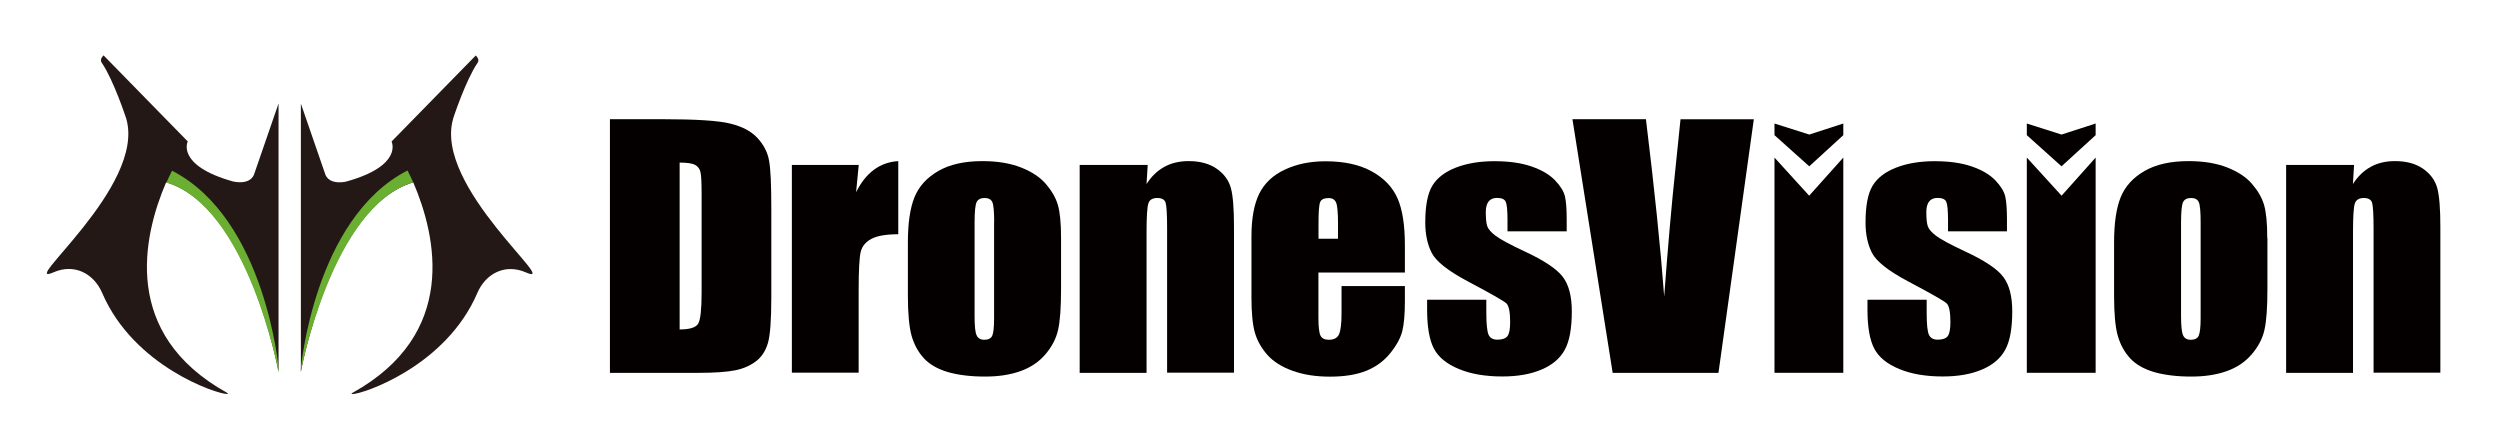
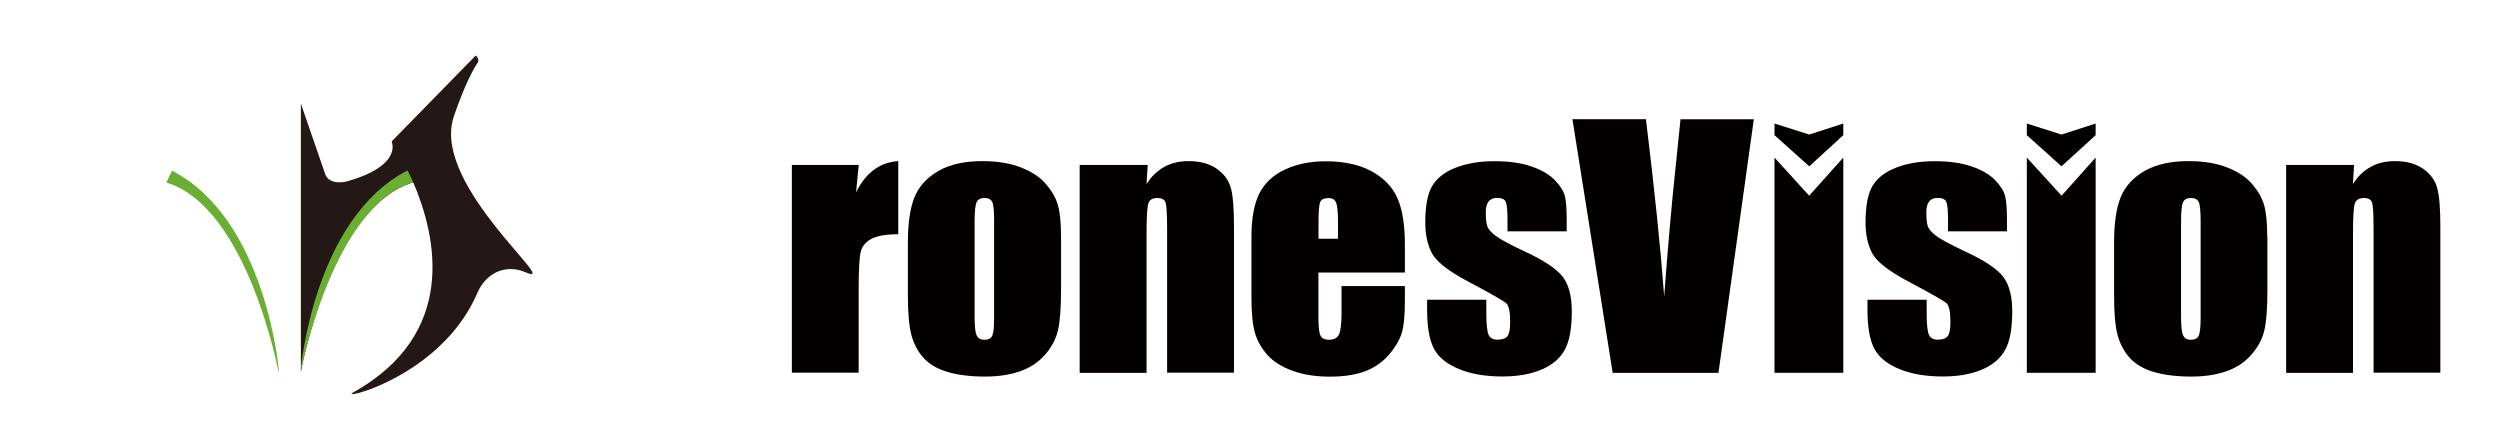
<svg xmlns="http://www.w3.org/2000/svg" id="_圖層_1" data-name="圖層 1" viewBox="0 0 283.35 50.43">
  <defs>
    <style>      .cls-1 {        fill: #040000;      }      .cls-2 {        fill: #6aae32;      }      .cls-3 {        fill: #231815;      }    </style>
  </defs>
  <g>
-     <path class="cls-1" d="M69.14,13.51h5.91c3.81,0,6.39,.16,7.73,.5,1.35,.33,2.37,.87,3.07,1.63,.7,.76,1.14,1.6,1.31,2.53,.18,.93,.26,2.75,.26,5.48v10.07c0,2.58-.13,4.31-.39,5.18-.26,.87-.7,1.55-1.34,2.04-.64,.49-1.42,.84-2.36,1.03-.94,.19-2.35,.29-4.24,.29h-9.96V13.51Zm7.89,4.92v18.91c1.14,0,1.84-.22,2.1-.65,.26-.43,.39-1.61,.39-3.52v-11.17c0-1.3-.04-2.14-.13-2.5-.09-.37-.29-.64-.6-.81-.31-.17-.9-.26-1.76-.26Z" />
    <path class="cls-1" d="M97.33,18.69l-.3,3.1c1.1-2.22,2.69-3.4,4.78-3.53v8.29c-1.39,0-2.41,.18-3.06,.53-.65,.35-1.05,.85-1.2,1.48-.15,.63-.23,2.09-.23,4.38v9.3h-7.57V18.69h7.57Z" />
    <path class="cls-1" d="M120.26,26.97v5.77c0,2.12-.11,3.67-.34,4.66-.22,.99-.71,1.91-1.44,2.77-.74,.86-1.68,1.49-2.84,1.9-1.16,.41-2.48,.61-3.98,.61-1.68,0-3.09-.18-4.26-.52-1.16-.35-2.07-.87-2.71-1.58-.64-.71-1.1-1.56-1.38-2.56-.27-1-.41-2.5-.41-4.5v-6.04c0-2.19,.25-3.9,.75-5.13,.5-1.23,1.4-2.22,2.7-2.97,1.3-.75,2.96-1.12,4.99-1.12,1.7,0,3.16,.24,4.38,.72,1.22,.48,2.16,1.1,2.82,1.87,.66,.77,1.12,1.56,1.36,2.38,.24,.82,.36,2.06,.36,3.73Zm-7.58-1.78c0-1.21-.07-1.97-.21-2.28-.14-.31-.43-.47-.88-.47s-.75,.16-.9,.47c-.15,.31-.23,1.07-.23,2.28v10.64c0,1.11,.07,1.84,.23,2.17,.15,.34,.44,.51,.88,.51s.75-.15,.89-.46c.14-.31,.21-.97,.21-1.99v-10.87Z" />
    <path class="cls-1" d="M130.08,18.69l-.13,2.17c.55-.87,1.22-1.51,2.02-1.95,.79-.44,1.71-.65,2.75-.65,1.3,0,2.36,.29,3.19,.87,.83,.58,1.36,1.31,1.6,2.19,.24,.88,.35,2.35,.35,4.41v16.51h-7.58V25.94c0-1.62-.06-2.61-.17-2.97-.11-.35-.43-.53-.94-.53-.54,0-.88,.2-1.01,.61-.14,.41-.21,1.5-.21,3.28v15.93h-7.58V18.69h7.71Z" />
    <path class="cls-1" d="M159.24,30.89h-9.81v5.1c0,1.07,.08,1.75,.24,2.06,.16,.31,.48,.46,.94,.46,.57,0,.96-.2,1.15-.61,.19-.41,.29-1.2,.29-2.37v-3.11h7.18v1.74c0,1.46-.1,2.58-.29,3.36-.2,.78-.65,1.62-1.36,2.5-.71,.89-1.62,1.55-2.71,2-1.09,.44-2.47,.67-4.12,.67s-3.01-.22-4.24-.66c-1.23-.44-2.18-1.04-2.86-1.8-.68-.77-1.15-1.6-1.42-2.52-.26-.92-.39-2.25-.39-4v-6.87c0-2.06,.29-3.68,.88-4.88,.59-1.19,1.55-2.1,2.89-2.73,1.34-.63,2.88-.95,4.61-.95,2.12,0,3.88,.38,5.26,1.15,1.38,.76,2.35,1.77,2.91,3.04,.56,1.26,.84,3.03,.84,5.32v3.12Zm-7.59-3.83v-1.72c0-1.22-.07-2.01-.21-2.36-.14-.35-.42-.53-.84-.53-.53,0-.85,.15-.97,.45-.13,.3-.19,1.11-.19,2.44v1.72h2.22Z" />
    <path class="cls-1" d="M177.57,26.22h-6.71v-1.28c0-1.09-.07-1.78-.2-2.07-.13-.29-.46-.44-.98-.44-.42,0-.74,.13-.96,.4-.21,.27-.32,.67-.32,1.2,0,.72,.05,1.25,.16,1.59,.11,.34,.43,.71,.96,1.11,.53,.4,1.62,.99,3.27,1.76,2.2,1.02,3.64,1.98,4.33,2.88,.69,.9,1.03,2.21,1.03,3.92,0,1.92-.26,3.37-.79,4.34-.53,.98-1.4,1.73-2.63,2.25-1.23,.53-2.72,.79-4.45,.79-1.93,0-3.57-.28-4.94-.85-1.37-.57-2.31-1.33-2.82-2.31-.51-.97-.77-2.44-.77-4.4v-1.14h6.71v1.49c0,1.27,.09,2.09,.25,2.47,.17,.38,.5,.57,1,.57,.54,0,.91-.13,1.13-.38,.21-.25,.32-.79,.32-1.61,0-1.12-.14-1.83-.41-2.11-.29-.28-1.76-1.12-4.41-2.52-2.22-1.18-3.58-2.26-4.07-3.22-.49-.96-.73-2.11-.73-3.43,0-1.88,.26-3.27,.79-4.16,.53-.89,1.42-1.58,2.67-2.07,1.26-.49,2.72-.73,4.38-.73s3.05,.2,4.21,.6c1.15,.4,2.04,.92,2.66,1.57,.62,.65,.99,1.26,1.12,1.81,.13,.56,.2,1.43,.2,2.61v1.37Z" />
    <path class="cls-1" d="M198.78,13.51l-4.01,28.75h-11.99l-4.56-28.75h8.33c.97,7.92,1.66,14.62,2.07,20.1,.41-5.54,.84-10.46,1.3-14.75l.55-5.34h8.32Z" />
    <path class="cls-1" d="M208.92,17.86v24.39h-7.8V17.86l3.93,4.32,3.87-4.32Z" />
    <path class="cls-1" d="M227.5,26.22h-6.71v-1.28c0-1.09-.07-1.78-.2-2.07-.13-.29-.46-.44-.98-.44-.42,0-.74,.13-.96,.4-.21,.27-.32,.67-.32,1.2,0,.72,.05,1.25,.16,1.59,.11,.34,.42,.71,.95,1.11,.53,.4,1.62,.99,3.27,1.76,2.2,1.02,3.65,1.98,4.33,2.88,.69,.9,1.03,2.21,1.03,3.92,0,1.92-.26,3.37-.79,4.34-.53,.98-1.4,1.73-2.63,2.25-1.23,.53-2.72,.79-4.46,.79-1.92,0-3.57-.28-4.94-.85-1.37-.57-2.31-1.33-2.82-2.31-.51-.97-.77-2.44-.77-4.4v-1.14h6.71v1.49c0,1.27,.08,2.09,.25,2.47,.17,.38,.5,.57,1,.57,.54,0,.91-.13,1.12-.38,.21-.25,.32-.79,.32-1.61,0-1.12-.14-1.83-.41-2.11-.29-.28-1.76-1.12-4.41-2.52-2.22-1.18-3.58-2.26-4.07-3.22-.49-.96-.73-2.11-.73-3.43,0-1.88,.26-3.27,.79-4.16,.53-.89,1.42-1.58,2.67-2.07,1.26-.49,2.72-.73,4.38-.73s3.05,.2,4.21,.6c1.15,.4,2.04,.92,2.66,1.57,.62,.65,.99,1.26,1.12,1.81,.13,.56,.2,1.43,.2,2.61v1.37Z" />
    <path class="cls-1" d="M237.52,17.86v24.39h-7.8V17.86l3.94,4.32,3.86-4.32Z" />
    <path class="cls-1" d="M256.99,26.97v5.77c0,2.12-.11,3.67-.34,4.66-.22,.99-.71,1.91-1.45,2.77-.74,.86-1.68,1.49-2.84,1.9-1.16,.41-2.49,.61-3.99,.61-1.67,0-3.09-.18-4.26-.52-1.16-.35-2.06-.87-2.71-1.58-.64-.71-1.1-1.56-1.38-2.56-.28-1-.41-2.5-.41-4.5v-6.04c0-2.19,.25-3.9,.75-5.13,.5-1.23,1.4-2.22,2.7-2.97,1.3-.75,2.96-1.12,4.99-1.12,1.7,0,3.16,.24,4.38,.72,1.22,.48,2.16,1.1,2.82,1.87,.66,.77,1.12,1.56,1.36,2.38,.24,.82,.36,2.06,.36,3.73Zm-7.57-1.78c0-1.21-.07-1.97-.21-2.28-.14-.31-.43-.47-.88-.47s-.75,.16-.9,.47c-.15,.31-.23,1.07-.23,2.28v10.64c0,1.11,.08,1.84,.23,2.17,.15,.34,.44,.51,.88,.51s.75-.15,.89-.46c.14-.31,.22-.97,.22-1.99v-10.87Z" />
    <path class="cls-1" d="M266.81,18.69l-.13,2.17c.55-.87,1.22-1.51,2.02-1.95,.79-.44,1.71-.65,2.75-.65,1.3,0,2.36,.29,3.19,.87,.83,.58,1.36,1.31,1.6,2.19,.24,.88,.35,2.35,.35,4.41v16.51h-7.57V25.94c0-1.62-.06-2.61-.17-2.97-.11-.35-.43-.53-.94-.53s-.87,.2-1.01,.61c-.14,.41-.21,1.5-.21,3.28v15.93h-7.58V18.69h7.71Z" />
  </g>
  <polygon class="cls-1" points="208.92 14 208.92 15.32 205.06 18.85 201.12 15.32 201.12 14 205.06 15.25 208.92 14" />
  <polygon class="cls-1" points="237.52 14 237.52 15.32 233.65 18.85 229.72 15.32 229.72 14 233.65 15.25 237.52 14" />
  <g>
    <g>
-       <path class="cls-3" d="M26.42,20.57c-6.5-1.82-5.14-4.54-5.14-4.54L11.74,6.28s-.5,.41-.21,.83c1.36,1.99,2.76,6.28,2.78,6.34,2.25,7.71-12.47,19.26-8.23,17.41,2.31-1.01,4.53,.1,5.5,2.34,3.59,8.37,13.06,11.47,14.12,11.45,.31,0,0-.15,0-.15-11.95-6.65-9.53-17.64-6.87-23.84,9.38,2.8,12.74,21.48,12.74,21.48V11.73l-2.8,8.11c-.56,1.19-2.34,.73-2.34,.73Z" />
      <path class="cls-3" d="M51.35,13.46c.02-.06,1.42-4.35,2.78-6.34,.29-.42-.21-.83-.21-.83l-9.54,9.75s1.36,2.73-5.14,4.54c0,0-1.78,.45-2.34-.73l-2.8-8.11v30.41s3.35-18.68,12.74-21.48c2.66,6.2,5.08,17.2-6.86,23.84,0,0-.31,.15,0,.15,1.06,.01,10.53-3.08,14.12-11.45,.96-2.24,3.18-3.35,5.49-2.34,4.24,1.86-10.49-9.7-8.23-17.41Z" />
    </g>
    <path class="cls-2" d="M46.83,20.66c-9.21,2.79-12.74,21.5-12.74,21.5v-.29s1.48-17.11,12.1-22.55c.23,.47,.47,.95,.64,1.34" />
    <path class="cls-2" d="M18.86,20.69c9.21,2.79,12.7,21.45,12.7,21.45l.04-.24s-1.48-17.11-12.1-22.55c-.23,.47-.47,.95-.64,1.34" />
  </g>
</svg>